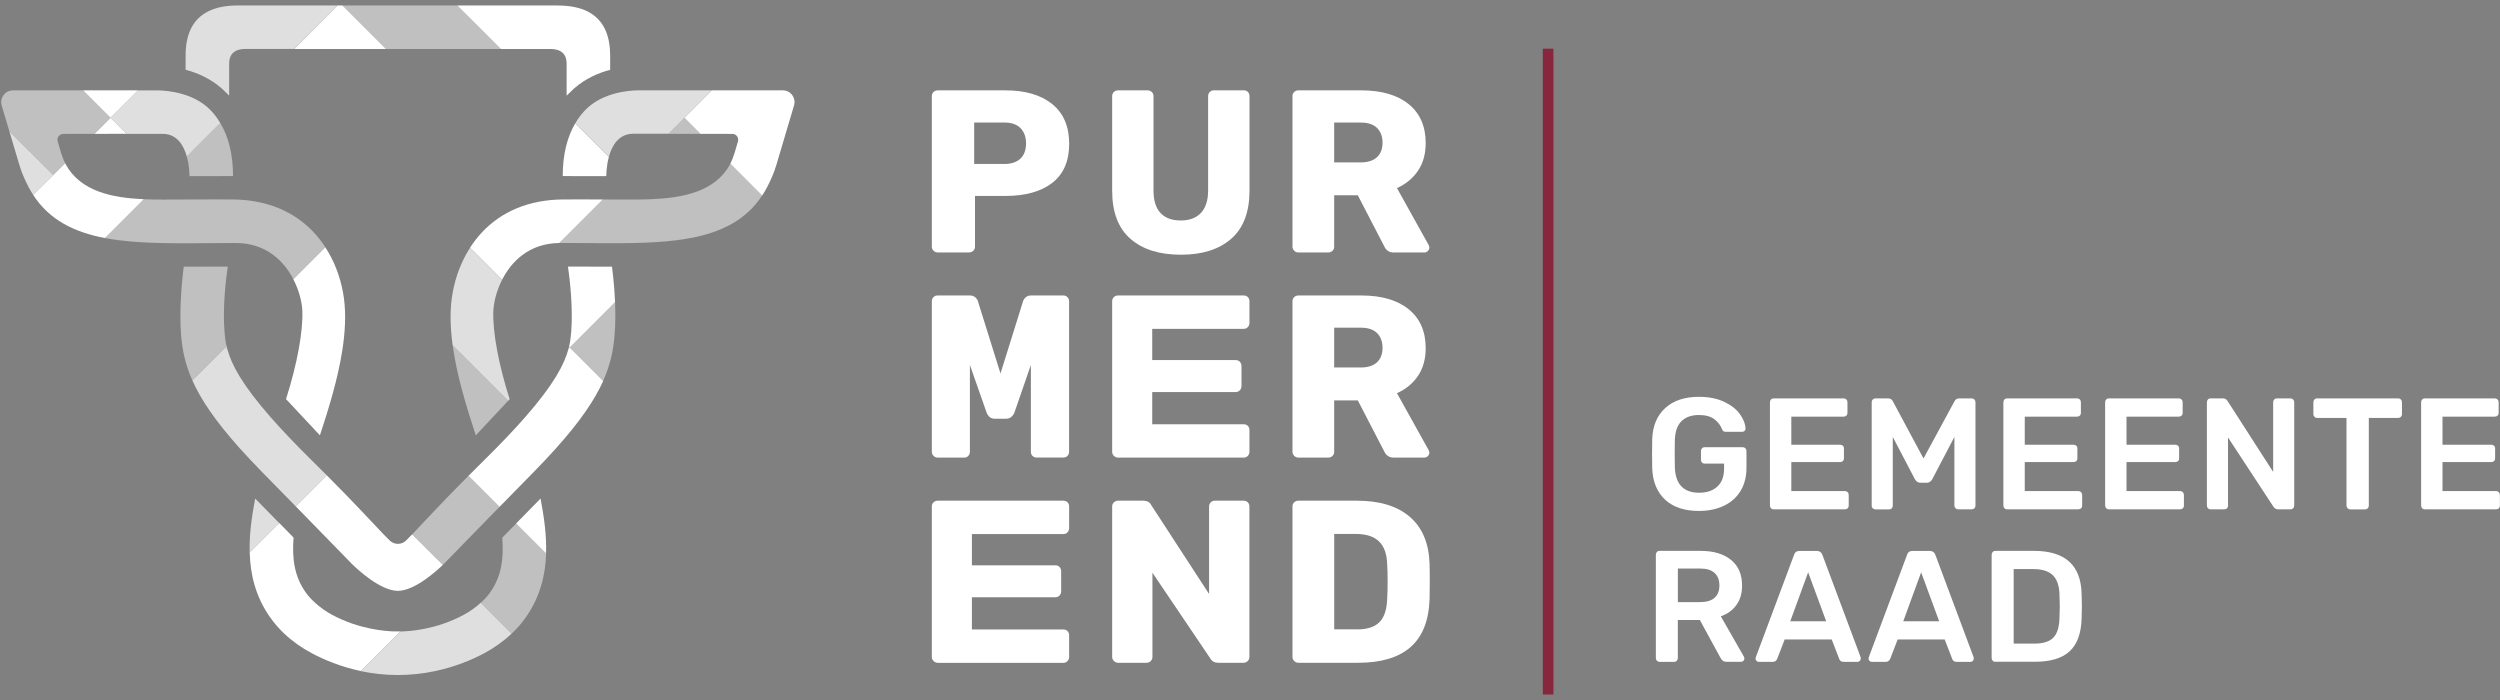
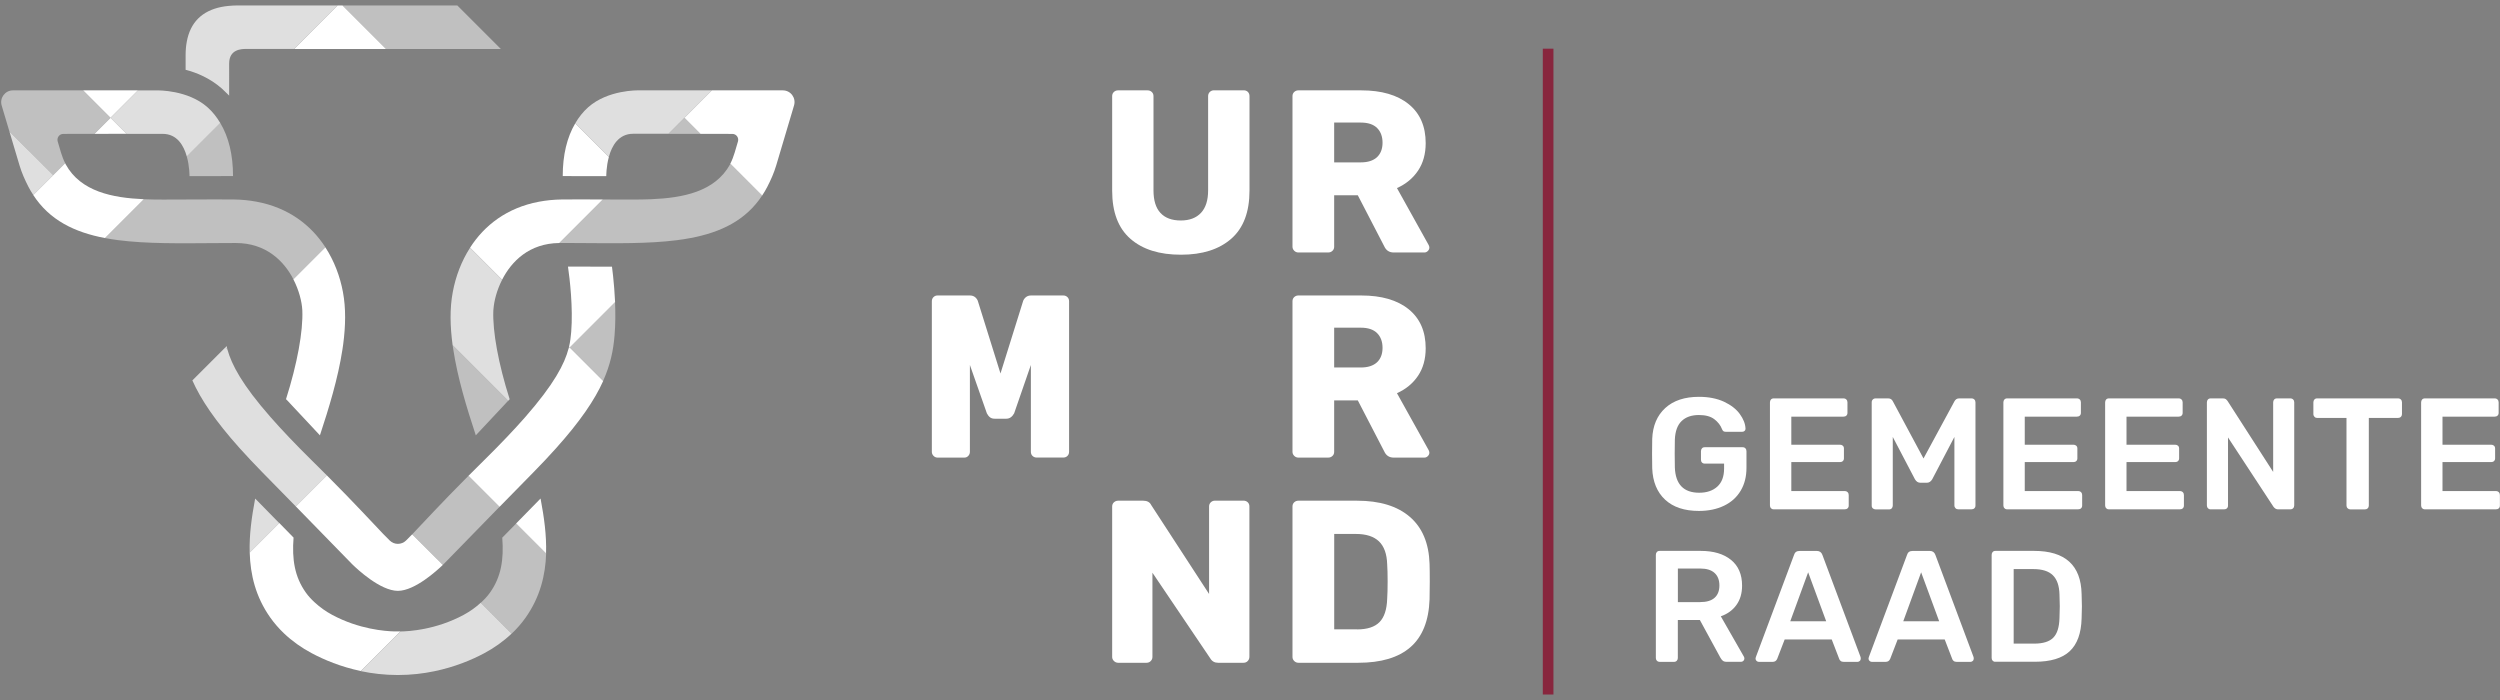
<svg xmlns="http://www.w3.org/2000/svg" version="1.1" id="a" x="0px" y="0px" viewBox="0 0 496.06 138.9" style="enable-background:new 0 0 496.06 138.9;" xml:space="preserve">
  <rect x="0" y="0" width="496.06" height="138.9" fill="#808080" stroke="none" />
  <style type="text/css">
	.st0{fill:#FFFFFF;}
	.st1{fill:#88263E;}
	.st2{opacity:0.75;fill:#FFFFFF;}
	.st3{opacity:0.5;fill:#FFFFFF;}
</style>
  <g>
    <g>
      <path class="st0" d="M330.4,99.15c-1.6-1.49-2.46-3.56-2.56-6.23c-0.02-0.61-0.03-1.58-0.03-2.92c0-1.34,0.01-2.32,0.03-2.92    c0.1-2.6,0.97-4.64,2.59-6.12c1.62-1.48,3.85-2.22,6.68-2.22c1.93,0,3.58,0.33,4.97,0.97c1.38,0.65,2.43,1.46,3.14,2.44    s1.09,1.93,1.13,2.88v0.06c0,0.17-0.06,0.31-0.19,0.42s-0.28,0.17-0.47,0.17h-3.24c-0.21,0-0.37-0.04-0.47-0.11    c-0.1-0.07-0.2-0.2-0.28-0.39c-0.29-0.78-0.81-1.44-1.54-2c-0.73-0.56-1.75-0.83-3.05-0.83c-1.47,0-2.62,0.4-3.44,1.2    c-0.83,0.8-1.27,2.02-1.34,3.68c-0.02,0.61-0.03,1.53-0.03,2.77c0,1.22,0.01,2.14,0.03,2.77c0.13,3.33,1.74,5,4.84,5    c1.49,0,2.68-0.4,3.58-1.21c0.9-0.81,1.35-2.01,1.35-3.6v-0.97h-3.84c-0.23,0-0.41-0.07-0.55-0.22s-0.2-0.34-0.2-0.57v-1.67    c0-0.23,0.07-0.42,0.2-0.57s0.32-0.22,0.55-0.22h7.52c0.23,0,0.41,0.07,0.55,0.22s0.21,0.33,0.21,0.57v3.3    c0,1.74-0.38,3.25-1.15,4.54c-0.77,1.29-1.86,2.28-3.29,2.97c-1.43,0.69-3.09,1.04-5,1.04C334.24,101.38,332,100.64,330.4,99.15z" />
      <path class="st0" d="M351.42,100.85c-0.15-0.15-0.22-0.33-0.22-0.54V79.84c0-0.23,0.07-0.42,0.2-0.57    c0.14-0.15,0.32-0.22,0.55-0.22h13.84c0.23,0,0.42,0.07,0.57,0.22c0.15,0.15,0.22,0.34,0.22,0.57v2.08c0,0.23-0.07,0.41-0.22,0.55    c-0.15,0.14-0.34,0.2-0.57,0.2h-10.35v5.57h9.65c0.23,0,0.42,0.07,0.57,0.2c0.15,0.14,0.22,0.32,0.22,0.55v1.95    c0,0.23-0.07,0.41-0.22,0.55s-0.34,0.2-0.57,0.2h-9.65v5.75h10.6c0.23,0,0.42,0.07,0.57,0.22c0.15,0.15,0.22,0.34,0.22,0.57v2.08    c0,0.23-0.07,0.41-0.22,0.55s-0.34,0.2-0.57,0.2h-14.09C351.74,101.07,351.57,101,351.42,100.85z" />
      <path class="st0" d="M371.61,100.87c-0.15-0.14-0.22-0.32-0.22-0.55V79.84c0-0.23,0.07-0.42,0.22-0.57s0.33-0.22,0.57-0.22h2.48    c0.44,0,0.75,0.2,0.94,0.6l6.07,11.32l6.13-11.32c0.21-0.4,0.52-0.6,0.94-0.6h2.45c0.23,0,0.42,0.07,0.57,0.22    c0.15,0.15,0.22,0.34,0.22,0.57v20.47c0,0.23-0.07,0.41-0.22,0.55c-0.15,0.14-0.34,0.2-0.57,0.2h-2.64    c-0.21,0-0.39-0.07-0.53-0.22s-0.22-0.33-0.22-0.54V86.7l-4.4,8.4c-0.27,0.46-0.63,0.69-1.07,0.69h-1.29    c-0.44,0-0.8-0.23-1.07-0.69l-4.4-8.4v13.62c0,0.21-0.07,0.39-0.2,0.54c-0.14,0.15-0.32,0.22-0.55,0.22h-2.64    C371.94,101.07,371.75,101,371.61,100.87z" />
      <path class="st0" d="M397.74,100.85c-0.15-0.15-0.22-0.33-0.22-0.54V79.84c0-0.23,0.07-0.42,0.2-0.57    c0.14-0.15,0.32-0.22,0.55-0.22h13.84c0.23,0,0.42,0.07,0.57,0.22c0.15,0.15,0.22,0.34,0.22,0.57v2.08c0,0.23-0.07,0.41-0.22,0.55    c-0.15,0.14-0.34,0.2-0.57,0.2h-10.35v5.57h9.65c0.23,0,0.42,0.07,0.57,0.2c0.15,0.14,0.22,0.32,0.22,0.55v1.95    c0,0.23-0.07,0.41-0.22,0.55s-0.34,0.2-0.57,0.2h-9.65v5.75h10.6c0.23,0,0.42,0.07,0.57,0.22c0.15,0.15,0.22,0.34,0.22,0.57v2.08    c0,0.23-0.07,0.41-0.22,0.55s-0.34,0.2-0.57,0.2h-14.09C398.06,101.07,397.89,101,397.74,100.85z" />
      <path class="st0" d="M417.93,100.85c-0.15-0.15-0.22-0.33-0.22-0.54V79.84c0-0.23,0.07-0.42,0.2-0.57    c0.14-0.15,0.32-0.22,0.55-0.22h13.84c0.23,0,0.42,0.07,0.57,0.22c0.15,0.15,0.22,0.34,0.22,0.57v2.08c0,0.23-0.07,0.41-0.22,0.55    c-0.15,0.14-0.34,0.2-0.57,0.2h-10.35v5.57h9.65c0.23,0,0.42,0.07,0.57,0.2c0.15,0.14,0.22,0.32,0.22,0.55v1.95    c0,0.23-0.07,0.41-0.22,0.55s-0.34,0.2-0.57,0.2h-9.65v5.75h10.6c0.23,0,0.42,0.07,0.57,0.22c0.15,0.15,0.22,0.34,0.22,0.57v2.08    c0,0.23-0.07,0.41-0.22,0.55s-0.34,0.2-0.57,0.2h-14.09C418.25,101.07,418.07,101,417.93,100.85z" />
      <path class="st0" d="M438.12,100.85c-0.15-0.15-0.22-0.33-0.22-0.54V79.84c0-0.23,0.07-0.42,0.2-0.57    c0.14-0.15,0.32-0.22,0.55-0.22h2.42c0.25,0,0.44,0.05,0.57,0.14c0.12,0.09,0.24,0.22,0.35,0.36l9.06,14.09v-13.8    c0-0.23,0.07-0.42,0.2-0.57c0.14-0.15,0.32-0.22,0.55-0.22h2.64c0.23,0,0.42,0.07,0.57,0.22s0.22,0.34,0.22,0.57v20.44    c0,0.23-0.07,0.42-0.22,0.57s-0.33,0.22-0.53,0.22h-2.45c-0.36,0-0.66-0.17-0.91-0.5l-9.03-13.77v13.52    c0,0.23-0.07,0.41-0.22,0.55s-0.34,0.2-0.57,0.2h-2.64C438.44,101.07,438.26,101,438.12,100.85z" />
      <path class="st0" d="M465.82,100.85c-0.15-0.15-0.22-0.33-0.22-0.54V82.93h-5.82c-0.21,0-0.39-0.07-0.53-0.22    s-0.22-0.33-0.22-0.54v-2.33c0-0.23,0.07-0.42,0.2-0.57c0.14-0.15,0.32-0.22,0.55-0.22h16.04c0.23,0,0.42,0.07,0.57,0.22    c0.15,0.15,0.22,0.34,0.22,0.57v2.33c0,0.21-0.07,0.39-0.22,0.54c-0.15,0.15-0.34,0.22-0.57,0.22h-5.79v17.39    c0,0.21-0.07,0.39-0.22,0.54c-0.15,0.15-0.34,0.22-0.57,0.22h-2.89C466.14,101.07,465.97,101,465.82,100.85z" />
      <path class="st0" d="M480.63,100.85c-0.15-0.15-0.22-0.33-0.22-0.54V79.84c0-0.23,0.07-0.42,0.2-0.57    c0.14-0.15,0.32-0.22,0.55-0.22H495c0.23,0,0.42,0.07,0.57,0.22c0.15,0.15,0.22,0.34,0.22,0.57v2.08c0,0.23-0.07,0.41-0.22,0.55    c-0.15,0.14-0.34,0.2-0.57,0.2h-10.35v5.57h9.65c0.23,0,0.42,0.07,0.57,0.2c0.15,0.14,0.22,0.32,0.22,0.55v1.95    c0,0.23-0.07,0.41-0.22,0.55s-0.34,0.2-0.57,0.2h-9.65v5.75h10.6c0.23,0,0.42,0.07,0.57,0.22c0.15,0.15,0.22,0.34,0.22,0.57v2.08    c0,0.23-0.07,0.41-0.22,0.55s-0.34,0.2-0.57,0.2h-14.09C480.96,101.07,480.78,101,480.63,100.85z" />
      <path class="st0" d="M328.78,131.11c-0.15-0.15-0.22-0.33-0.22-0.54V110.1c0-0.23,0.07-0.42,0.2-0.57    c0.14-0.15,0.32-0.22,0.55-0.22h8.15c2.56,0,4.56,0.6,6.02,1.79c1.46,1.19,2.19,2.89,2.19,5.09c0,1.53-0.37,2.81-1.12,3.85    s-1.78,1.79-3.1,2.25l4.59,8.02c0.06,0.12,0.09,0.24,0.09,0.35c0,0.19-0.07,0.35-0.2,0.47c-0.14,0.13-0.29,0.19-0.46,0.19h-2.86    c-0.33,0-0.59-0.07-0.77-0.22c-0.18-0.15-0.34-0.36-0.49-0.63l-4.06-7.45h-4.37v7.55c0,0.21-0.07,0.39-0.21,0.54    s-0.32,0.22-0.55,0.22h-2.86C329.1,131.33,328.92,131.26,328.78,131.11z M337.36,119.47c1.26,0,2.21-0.28,2.85-0.85    c0.64-0.57,0.96-1.38,0.96-2.45s-0.32-1.9-0.96-2.48c-0.64-0.59-1.59-0.88-2.85-0.88h-4.43v6.67H337.36z" />
      <path class="st0" d="M348.54,131.14c-0.14-0.13-0.2-0.28-0.2-0.47l0.06-0.28l7.58-20.28c0.15-0.52,0.51-0.79,1.1-0.79h3.43    c0.54,0,0.91,0.26,1.1,0.79l7.58,20.28c0.02,0.06,0.03,0.16,0.03,0.28c0,0.19-0.06,0.35-0.19,0.47s-0.27,0.19-0.44,0.19h-2.74    c-0.27,0-0.48-0.06-0.63-0.19c-0.15-0.13-0.24-0.26-0.28-0.41l-1.48-3.84h-9.34l-1.48,3.84c-0.17,0.4-0.47,0.6-0.91,0.6H349    C348.83,131.33,348.68,131.27,348.54,131.14z M362.36,123.28l-3.58-9.72l-3.55,9.72H362.36z" />
      <path class="st0" d="M370.96,131.14c-0.14-0.13-0.2-0.28-0.2-0.47l0.06-0.28l7.58-20.28c0.15-0.52,0.51-0.79,1.1-0.79h3.43    c0.54,0,0.91,0.26,1.1,0.79l7.58,20.28c0.02,0.06,0.03,0.16,0.03,0.28c0,0.19-0.06,0.35-0.19,0.47s-0.27,0.19-0.44,0.19h-2.74    c-0.27,0-0.48-0.06-0.63-0.19c-0.15-0.13-0.24-0.26-0.28-0.41l-1.48-3.84h-9.34l-1.48,3.84c-0.17,0.4-0.47,0.6-0.91,0.6h-2.74    C371.25,131.33,371.1,131.27,370.96,131.14z M384.78,123.28l-3.58-9.72l-3.55,9.72H384.78z" />
      <path class="st0" d="M395.41,131.11c-0.15-0.15-0.22-0.33-0.22-0.54V110.1c0-0.23,0.07-0.42,0.2-0.57    c0.14-0.15,0.32-0.22,0.55-0.22h7.67c6.16,0,9.31,2.85,9.43,8.55c0.04,1.22,0.06,2.03,0.06,2.45c0,0.4-0.02,1.21-0.06,2.42    c-0.08,2.94-0.87,5.1-2.36,6.49c-1.49,1.39-3.79,2.09-6.92,2.09h-7.83C395.74,131.33,395.56,131.26,395.41,131.11z M403.62,127.71    c1.76,0,3.03-0.39,3.8-1.18c0.78-0.79,1.18-2.08,1.23-3.88c0.04-1.26,0.06-2.04,0.06-2.36c0-0.33-0.02-1.11-0.06-2.33    c-0.04-1.72-0.48-2.99-1.31-3.81c-0.83-0.82-2.12-1.23-3.88-1.23h-3.9v14.78H403.62z" />
    </g>
  </g>
  <g>
    <rect x="306.13" y="9.66" class="st1" width="2.11" height="128.15" />
  </g>
  <g>
    <g>
-       <path class="st0" d="M185.24,49.75c-0.23-0.23-0.34-0.5-0.34-0.8V19.08c0-0.34,0.11-0.61,0.34-0.83c0.23-0.21,0.5-0.32,0.81-0.32    h13.46c3.92,0,7.01,0.9,9.26,2.71c2.25,1.81,3.38,4.44,3.38,7.9c0,3.43-1.12,6.01-3.35,7.74c-2.24,1.73-5.33,2.6-9.28,2.6h-6.06    v10.06c0,0.34-0.11,0.61-0.35,0.83c-0.23,0.22-0.51,0.32-0.85,0.32h-6.2C185.74,50.09,185.47,49.98,185.24,49.75z M199.27,32.54    c1.35,0,2.4-0.34,3.17-1.03c0.76-0.69,1.15-1.71,1.15-3.06c0-1.26-0.36-2.26-1.08-3.01c-0.72-0.75-1.8-1.13-3.24-1.13h-5.97v8.22    H199.27z" />
      <path class="st0" d="M224.3,47.38c-2.42-2.11-3.62-5.3-3.62-9.55V19.08c0-0.34,0.11-0.61,0.34-0.83c0.23-0.21,0.49-0.32,0.8-0.32    h5.88c0.33,0,0.61,0.11,0.84,0.32c0.23,0.22,0.34,0.49,0.34,0.83v18.7c0,1.99,0.46,3.48,1.39,4.48c0.93,1,2.27,1.49,4.03,1.49    c1.73,0,3.07-0.51,4.01-1.52c0.94-1.01,1.41-2.5,1.41-4.46v-18.7c0-0.34,0.12-0.61,0.34-0.83c0.23-0.21,0.49-0.32,0.8-0.32h5.93    c0.33,0,0.61,0.11,0.82,0.32c0.21,0.22,0.32,0.49,0.32,0.83v18.75c0,4.26-1.21,7.44-3.62,9.55c-2.42,2.12-5.74,3.17-9.96,3.17    C230.07,50.55,226.72,49.5,224.3,47.38z" />
      <path class="st0" d="M256.8,49.75c-0.23-0.23-0.34-0.5-0.34-0.8V19.08c0-0.34,0.11-0.61,0.34-0.83c0.23-0.21,0.5-0.32,0.81-0.32    h12.5c4.01,0,7.15,0.91,9.4,2.73c2.25,1.82,3.38,4.4,3.38,7.74c0,2.14-0.51,3.97-1.52,5.47c-1.01,1.5-2.4,2.65-4.18,3.45    l6.29,11.3c0.09,0.18,0.14,0.35,0.14,0.51c0,0.24-0.1,0.47-0.3,0.67c-0.2,0.2-0.42,0.3-0.67,0.3h-6.11    c-0.89,0-1.51-0.42-1.88-1.24l-5.24-10.11h-4.69v10.2c0,0.34-0.11,0.61-0.35,0.83c-0.23,0.22-0.51,0.32-0.85,0.32h-5.93    C257.3,50.09,257.03,49.98,256.8,49.75z M270.01,32.22c1.41,0,2.48-0.35,3.22-1.03c0.73-0.69,1.1-1.65,1.1-2.87    s-0.36-2.2-1.08-2.92c-0.72-0.72-1.8-1.08-3.24-1.08h-5.28v7.9H270.01z" />
      <path class="st0" d="M185.23,90.45c-0.22-0.23-0.33-0.5-0.33-0.8V59.78c0-0.34,0.11-0.61,0.33-0.83c0.22-0.21,0.48-0.32,0.78-0.32    h6.44c0.71,0,1.23,0.34,1.55,1.01l4.52,14.47l4.52-14.47c0.33-0.67,0.84-1.01,1.55-1.01h6.39c0.33,0,0.6,0.11,0.82,0.32    c0.22,0.22,0.33,0.49,0.33,0.83v29.86c0,0.34-0.11,0.61-0.33,0.83c-0.22,0.22-0.5,0.32-0.82,0.32h-5.28    c-0.33,0-0.6-0.11-0.82-0.32c-0.22-0.21-0.33-0.49-0.33-0.83V72.42l-3.32,9.6c-0.39,0.7-0.9,1.06-1.55,1.06h-2.31    c-0.38,0-0.7-0.09-0.93-0.28c-0.24-0.18-0.44-0.44-0.62-0.78l-3.37-9.6v17.23c0,0.31-0.1,0.57-0.31,0.8    c-0.21,0.23-0.47,0.35-0.8,0.35h-5.32C185.71,90.79,185.45,90.68,185.23,90.45z" />
-       <path class="st0" d="M185.24,131.16c-0.23-0.23-0.34-0.5-0.34-0.8v-29.86c0-0.34,0.11-0.61,0.34-0.83    c0.23-0.21,0.5-0.32,0.81-0.32h24.94c0.34,0,0.61,0.11,0.83,0.32c0.22,0.22,0.32,0.49,0.32,0.83v4.32c0,0.31-0.11,0.57-0.32,0.8    c-0.21,0.23-0.49,0.35-0.83,0.35h-18.14v6.2h16.56c0.34,0,0.61,0.11,0.83,0.34c0.21,0.23,0.32,0.51,0.32,0.85v4    c0,0.31-0.11,0.57-0.32,0.8c-0.22,0.23-0.49,0.35-0.83,0.35h-16.56v6.39h18.14c0.34,0,0.61,0.11,0.83,0.32    c0.22,0.22,0.32,0.49,0.32,0.83v4.32c0,0.31-0.11,0.57-0.32,0.8c-0.21,0.23-0.49,0.35-0.83,0.35h-24.94    C185.74,131.5,185.47,131.39,185.24,131.16z" />
-       <path class="st0" d="M221.02,90.45c-0.23-0.23-0.34-0.5-0.34-0.8V59.78c0-0.34,0.11-0.61,0.34-0.83c0.23-0.21,0.5-0.32,0.81-0.32    h24.94c0.34,0,0.61,0.11,0.83,0.32c0.22,0.22,0.32,0.49,0.32,0.83v4.32c0,0.31-0.11,0.57-0.32,0.8c-0.21,0.23-0.49,0.35-0.83,0.35    h-18.14v6.2h16.56c0.34,0,0.61,0.11,0.83,0.34c0.21,0.23,0.32,0.51,0.32,0.85v4c0,0.31-0.11,0.57-0.32,0.8    c-0.22,0.23-0.49,0.35-0.83,0.35h-16.56v6.39h18.14c0.34,0,0.61,0.11,0.83,0.32c0.22,0.22,0.32,0.49,0.32,0.83v4.32    c0,0.31-0.11,0.57-0.32,0.8c-0.21,0.23-0.49,0.35-0.83,0.35h-24.94C221.52,90.79,221.25,90.68,221.02,90.45z" />
      <path class="st0" d="M256.8,90.45c-0.23-0.23-0.34-0.5-0.34-0.8V59.78c0-0.34,0.11-0.61,0.34-0.83c0.23-0.21,0.5-0.32,0.81-0.32    h12.5c4.01,0,7.15,0.91,9.4,2.73c2.25,1.82,3.38,4.4,3.38,7.74c0,2.14-0.51,3.97-1.52,5.47c-1.01,1.5-2.4,2.65-4.18,3.45    l6.29,11.3c0.09,0.18,0.14,0.35,0.14,0.51c0,0.24-0.1,0.47-0.3,0.67c-0.2,0.2-0.42,0.3-0.67,0.3h-6.11    c-0.89,0-1.51-0.42-1.88-1.24l-5.24-10.11h-4.69v10.2c0,0.34-0.11,0.61-0.35,0.83c-0.23,0.22-0.51,0.32-0.85,0.32h-5.93    C257.3,90.79,257.03,90.68,256.8,90.45z M270.01,72.92c1.41,0,2.48-0.35,3.22-1.03c0.73-0.69,1.1-1.65,1.1-2.87    s-0.36-2.2-1.08-2.92s-1.8-1.08-3.24-1.08h-5.28v7.9H270.01z" />
      <path class="st0" d="M221.03,131.16c-0.23-0.23-0.35-0.5-0.35-0.8v-29.86c0-0.34,0.12-0.61,0.35-0.83    c0.24-0.21,0.51-0.32,0.82-0.32h4.98c0.79,0,1.32,0.29,1.6,0.87l11.48,17.64v-17.37c0-0.34,0.12-0.61,0.35-0.83    c0.23-0.21,0.51-0.32,0.82-0.32h5.65c0.34,0,0.62,0.11,0.85,0.32c0.22,0.22,0.33,0.49,0.33,0.83v29.82c0,0.34-0.11,0.62-0.33,0.85    c-0.22,0.23-0.5,0.35-0.85,0.35h-5.03c-0.69,0-1.21-0.29-1.55-0.87l-11.48-17v16.72c0,0.31-0.11,0.57-0.33,0.8    c-0.22,0.23-0.5,0.35-0.85,0.35h-5.64C221.54,131.5,221.27,131.39,221.03,131.16z" />
      <path class="st0" d="M256.8,131.16c-0.23-0.23-0.34-0.5-0.34-0.8v-29.86c0-0.34,0.11-0.61,0.34-0.83c0.23-0.21,0.5-0.32,0.81-0.32    h11.66c4.5,0,8,1.07,10.48,3.21c2.48,2.14,3.78,5.25,3.91,9.33c0.03,0.89,0.04,2.07,0.04,3.54c0,1.47-0.02,2.63-0.04,3.49    c-0.15,4.26-1.42,7.42-3.79,9.49c-2.37,2.07-5.83,3.1-10.36,3.1h-11.89C257.3,131.5,257.03,131.39,256.8,131.16z M269.27,124.89    c2.02,0,3.51-0.48,4.46-1.45c0.95-0.97,1.45-2.51,1.52-4.62c0.06-0.89,0.09-2.04,0.09-3.45s-0.03-2.54-0.09-3.4    c-0.06-2.05-0.61-3.57-1.63-4.55c-1.03-0.98-2.55-1.47-4.57-1.47h-4.31v18.93H269.27z" />
    </g>
    <g>
      <g>
        <path class="st2" d="M41.19,21.3c-3.91-3.49-9.92-3.36-9.92-3.36h-3.89l-5.45,5.45l3.18,3.17c2.99,0,5.68,0,7.16,0     c2.85,0,4.18,2.29,4.79,4.48l6.64-6.64C43,23.22,42.18,22.18,41.19,21.3z" />
        <path class="st2" d="M45.29,1.18c-0.47,0.05-0.93,0.11-1.37,0.2c0,0,0,0,0,0c-3.84,0.78-6.15,3.07-6.85,6.85c0,0,0,0,0,0     c-0.16,0.84-0.24,1.73-0.24,2.72v2.9c2.25,0.58,4.81,1.65,7.17,3.7c0.22,0.19,1.47,1.42,1.47,1.42V12.6     c0-2.8,2.39-2.89,3.36-2.89h5h4.54L67,1.08H47.18C46.51,1.08,45.89,1.12,45.29,1.18z" />
        <path class="st2" d="M141.26,17.93h-10.89h-3.75c0,0-6.01-0.13-9.92,3.36c-1.01,0.9-1.86,1.98-2.56,3.18l6.67,6.67     c0.6-2.22,1.92-4.59,4.83-4.6c1.45,0,4.08,0,7.01,0l3.18-3.18l0,0L141.26,17.93z" />
        <path class="st2" d="M3.87,32.81c0.44,1.48,1.07,2.89,1.78,4.27c0.3,0.57,0.62,1.11,0.96,1.62l3.94-3.94L1.87,26.1L3.87,32.81z" />
        <path class="st2" d="M112.91,68.8c-0.03,0.12-0.05,0.23-0.09,0.35l0.22-0.22l0,0L112.91,68.8     C112.91,68.8,112.91,68.8,112.91,68.8z" />
        <path class="st2" d="M89.81,68.48l0.46,0.46l10.58,10.58l0.28-0.3c-2.24-7.04-3.41-13.5-3.24-17.59c0-0.1,0.02-0.22,0.03-0.34     c0.12-1.53,0.63-3.66,1.71-5.77c0,0,0,0,0,0l-6.36-6.36c0,0,0,0,0,0c-1.72,2.68-2.86,5.71-3.43,8.8     C89.22,61.22,89.31,64.79,89.81,68.48C89.81,68.48,89.81,68.48,89.81,68.48z" />
        <path class="st2" d="M44.71,68.93l0.42,0.42c-0.06-0.23-0.12-0.46-0.17-0.68L44.71,68.93z" />
        <path class="st2" d="M53.67,82.75c-5.64-6.43-7.7-10.37-8.54-13.39l-0.42-0.42l-6.54,6.54c1.68,3.79,4.53,8.02,9.36,13.42     c1.36,1.52,2.87,3.12,4.55,4.84c2.43,2.47,4.64,4.72,6.63,6.76l6.16-6.16c-0.95-0.95-1.95-1.95-3.03-3.01     C58.5,88.04,55.83,85.21,53.67,82.75z" />
        <path class="st2" d="M50.59,99.14c-0.63,3.37-1.15,6.94-1.05,10.53l5.87-5.87l-4.77-4.87L50.59,99.14z" />
        <path class="st2" d="M92.01,122c-5.52,2.98-10.93,3.28-12.55,3.3c0,0,0,0,0,0l-0.58,0.58l-7.29,7.29c0,0,0,0,0,0     c2.24,0.47,4.7,0.77,7.35,0.77v0c0,0,0,0,0.01,0s0,0,0.01,0v0c2.61,0,5.02-0.29,7.23-0.75c4.06-0.84,7.41-2.25,9.85-3.55     c1.99-1.06,3.85-2.37,5.47-3.91l-6.13-6.13C94.37,120.54,93.23,121.34,92.01,122z" />
      </g>
      <g>
-         <path class="st0" d="M99.38,9.72h4.54h5.15c0.97,0,3.36,0.08,3.36,2.89v6.37c0,0,1.25-1.23,1.47-1.42     c2.36-2.05,4.92-3.12,7.17-3.7v-2.9c0-0.91-0.07-1.75-0.21-2.53c-0.68-3.96-3.06-6.32-7.07-7.07c-0.42-0.08-0.86-0.14-1.32-0.18     c-0.56-0.05-1.14-0.09-1.75-0.09H90.74h0L99.38,9.72L99.38,9.72z" />
        <path class="st0" d="M18.75,26.56C18.75,26.56,18.75,26.56,18.75,26.56c2.06,0,4.27,0,6.36-0.01l-3.18-3.17l5.45-5.45h0H16.48     l5.45,5.45L18.75,26.56z" />
        <polygon class="st0" points="76.6,9.72 76.6,9.72 67.96,1.08 67.96,1.08 67,1.08 67,1.08 58.37,9.72 58.37,9.72    " />
        <path class="st0" d="M121.65,54.76c-0.07-0.67-0.15-1.31-0.22-1.85l-1.64,0l-7.09-0.01c0.36,2.46,1.03,8.16,0.64,12.98     c-0.08,0.92-0.18,1.87-0.43,2.92l0.13,0.13l0,0l-0.22,0.22c0,0,0,0,0,0c-0.8,3.06-2.85,7.05-8.66,13.68     c-2.15,2.44-4.8,5.24-8.1,8.49c-1.1,1.09-2.14,2.11-3.1,3.09l6.16,6.16c2.01-2.05,4.24-4.33,6.7-6.83     c1.66-1.69,3.15-3.27,4.48-4.76c4.83-5.38,7.69-9.61,9.39-13.39l-6.64-6.64l0,0l9-9C121.96,58.04,121.81,56.27,121.65,54.76z" />
        <path class="st0" d="M120.81,31.15C120.81,31.15,120.81,31.15,120.81,31.15l-6.67-6.67c0,0,0,0,0,0     c-1.64,2.77-2.48,6.29-2.48,10.46l8.64,0.01C120.3,34.95,120.28,33.1,120.81,31.15z" />
        <path class="st0" d="M155.33,17.93h-2.18h-11.89h0l-5.45,5.45l0,0l0,0l3.18,3.18c2.57,0,4.89,0.01,6.33,0.01     c0.78,0,1.33,0.75,1.11,1.5l-0.65,2.2c-0.23,0.76-0.51,1.51-0.87,2.21l2.29,2.29l4.03,4.03c0.36-0.54,0.7-1.11,1.01-1.71     c0.71-1.37,1.34-2.79,1.78-4.27l2.06-6.93l1.15-3.86l0.32-1.09C158.01,19.43,156.89,17.93,155.33,17.93z" />
        <polygon class="st0" points="44.71,68.93 44.71,68.93 45.13,69.36 45.13,69.36    " />
        <path class="st0" d="M56.98,79.43l6.5,6.95c1.79-5.42,3.59-11.31,4.46-16.98c0.06-0.37,0.12-0.73,0.16-1.1     c0.48-3.62,0.55-7.14-0.05-10.34c-0.58-3.13-1.74-6.19-3.49-8.89v0l-6.35,6.35h0c1.15,2.22,1.68,4.47,1.77,6.03     c0,0.06,0.01,0.12,0.01,0.17c0.17,4.09-1,10.54-3.24,17.59L56.98,79.43z" />
        <path class="st0" d="M107.26,98.92l-4.85,4.95l5.94,5.94c0.12-3.64-0.41-7.25-1.05-10.67L107.26,98.92z" />
        <path class="st0" d="M81.79,106.02c-0.47,0.49-0.89,0.91-1.24,1.25c-0.9,0.86-2.31,0.86-3.2,0c-0.38-0.36-0.81-0.81-1.32-1.33     c-2.13-2.22-5.52-5.94-11.17-11.61c0,0,0,0,0,0l-6.16,6.16c0,0,0,0,0,0c6.94,7.09,11.07,11.35,11.07,11.35s0.07,0.07,0.18,0.18     c0.94,0.92,5.52,5.21,8.99,5.22v0c0,0,0,0,0.01,0c0,0,0,0,0.01,0v0c3.38-0.01,7.81-4.09,8.91-5.15c0,0,0,0,0,0L81.79,106.02     C81.79,106.02,81.79,106.02,81.79,106.02z" />
        <path class="st0" d="M78.95,125.29L78.95,125.29C78.95,125.29,78.95,125.29,78.95,125.29c-0.01,0-0.01,0-0.01,0v0     c-0.04,0-0.27,0.01-0.65,0c-1.79-0.04-7.04-0.41-12.4-3.3c-1.25-0.67-2.41-1.5-3.45-2.46c-0.65-0.6-1.26-1.24-1.77-1.97     c-2.19-3.09-2.76-6.52-2.42-10.89l-2.83-2.89l0,0l-5.87,5.87c0,0,0,0,0,0c0.12,4.36,1.16,8.76,4.08,12.89     c0.8,1.13,1.7,2.16,2.69,3.11c1.65,1.57,3.53,2.9,5.55,3.97c2.42,1.29,5.72,2.69,9.72,3.53l7.29-7.29l0.58-0.58     C79.17,125.3,78.99,125.3,78.95,125.29z" />
        <path class="st0" d="M13.06,32.65c-0.05-0.09-0.08-0.18-0.13-0.27c0,0,0,0,0,0l-2.39,2.39L6.6,38.7c0,0,0,0,0,0     c3.22,4.96,8.13,7.38,14.24,8.54l1.08-1.08h0l6.63-6.63C22.32,39.26,16.03,38.02,13.06,32.65z" />
        <path class="st0" d="M106.92,40.03c-6.33,1.2-10.81,4.68-13.65,9.12l6.36,6.36c1.87-3.67,5.4-7.23,11.35-7.29l2.07-2.07h0     l6.57-6.57c-2.64-0.01-6.69-0.02-8.09,0C109.89,39.6,108.36,39.76,106.92,40.03z" />
      </g>
      <g>
        <path class="st3" d="M12.56,26.57c1.42,0,3.67,0,6.18-0.01l3.18-3.18l-5.45-5.45H4.6H2.57c-1.56,0-2.68,1.5-2.24,3l0.29,0.98     l1.25,4.19l8.67,8.67l2.39-2.39c-0.34-0.67-0.61-1.39-0.83-2.11l-0.65-2.2C11.23,27.32,11.78,26.57,12.56,26.57z" />
        <polygon class="st3" points="90.74,1.08 89.78,1.08 67.96,1.08 76.6,9.72 81.15,9.72 99.38,9.72    " />
        <path class="st3" d="M50.85,40.01c-1.4-0.26-2.89-0.41-4.47-0.43c-1.43-0.02-5.61-0.01-8.24,0l0,0c-1.31,0-2.24,0.01-2.24,0.01     c-2.29,0-4.81,0.05-7.34-0.06l-6.63,6.63l-1.08,1.08c0.84,0.16,1.7,0.29,2.58,0.41c5.65,0.73,12.16,0.64,19.2,0.59c0,0,0,0,0,0     c1.36-0.01,2.74-0.02,4.14-0.02c0,0,0.01,0,0.01,0c5.99,0,9.54,3.54,11.44,7.2l6.35-6.35C61.7,44.64,57.21,41.18,50.85,40.01z" />
        <path class="st3" d="M46.24,34.94c0-4.21-0.86-7.77-2.54-10.55l-6.64,6.64c0.57,2,0.54,3.92,0.54,3.92L46.24,34.94z" />
-         <path class="st3" d="M37.95,52.91L37.95,52.91l-1.49,0c-0.07,0.5-0.14,1.08-0.2,1.69c0,0,0,0,0,0c-0.17,1.57-0.33,3.46-0.41,5.48     c-0.08,2.11-0.08,4.35,0.09,6.51c0.24,2.93,0.83,5.76,2.22,8.88l6.54-6.54l0,0l0.25-0.25c-0.23-1.01-0.33-1.92-0.4-2.8     c-0.4-4.82,0.27-10.52,0.64-12.98L37.95,52.91z" />
        <path class="st3" d="M122.04,59.93l-9,9l0,0l6.64,6.64c1.42-3.17,2.02-6.02,2.26-8.99C122.13,64.38,122.13,62.09,122.04,59.93     C122.04,59.93,122.04,59.93,122.04,59.93z" />
        <path class="st3" d="M147.21,34.77l-2.29-2.29c0,0,0,0,0,0c-0.03,0.06-0.05,0.12-0.08,0.17c-3,5.41-9.36,6.62-15.64,6.88     c0,0,0,0,0,0c-2.48,0.1-4.95,0.06-7.19,0.06c0,0-1,0-2.39-0.01l-6.57,6.57h0l-2.07,2.07c0.05,0,0.09-0.01,0.14-0.01     c1.35,0,2.69,0.01,4.01,0.02c7.03,0.05,13.53,0.15,19.18-0.57c0,0,0,0,0,0c0.9-0.11,1.77-0.25,2.62-0.41     c6.13-1.14,11.06-3.53,14.31-8.47c0,0,0,0,0,0L147.21,34.77z" />
        <path class="st3" d="M139,26.56l-3.18-3.18l0,0l-3.18,3.18C134.72,26.55,136.94,26.56,139,26.56C139,26.56,139,26.56,139,26.56z" />
        <path class="st3" d="M89.81,68.48c0.04,0.26,0.08,0.53,0.12,0.79c0.86,5.71,2.68,11.66,4.48,17.11l6.43-6.87L90.26,68.93     L89.81,68.48z" />
        <path class="st3" d="M99.66,106.68c0.34,4.37-0.23,7.8-2.42,10.89c-0.53,0.75-1.17,1.42-1.85,2.04l6.13,6.13     c1.02-0.97,1.95-2.02,2.77-3.18c2.89-4.09,3.94-8.44,4.08-12.75l-5.94-5.94L99.66,106.68z" />
        <path class="st3" d="M99.12,100.56l-6.16-6.16l0,0c-5.67,5.69-9.04,9.41-11.16,11.61l6.07,6.07c0.16-0.16,0.26-0.25,0.26-0.25     S92.22,107.61,99.12,100.56C99.12,100.56,99.12,100.56,99.12,100.56z" />
      </g>
    </g>
  </g>
</svg>